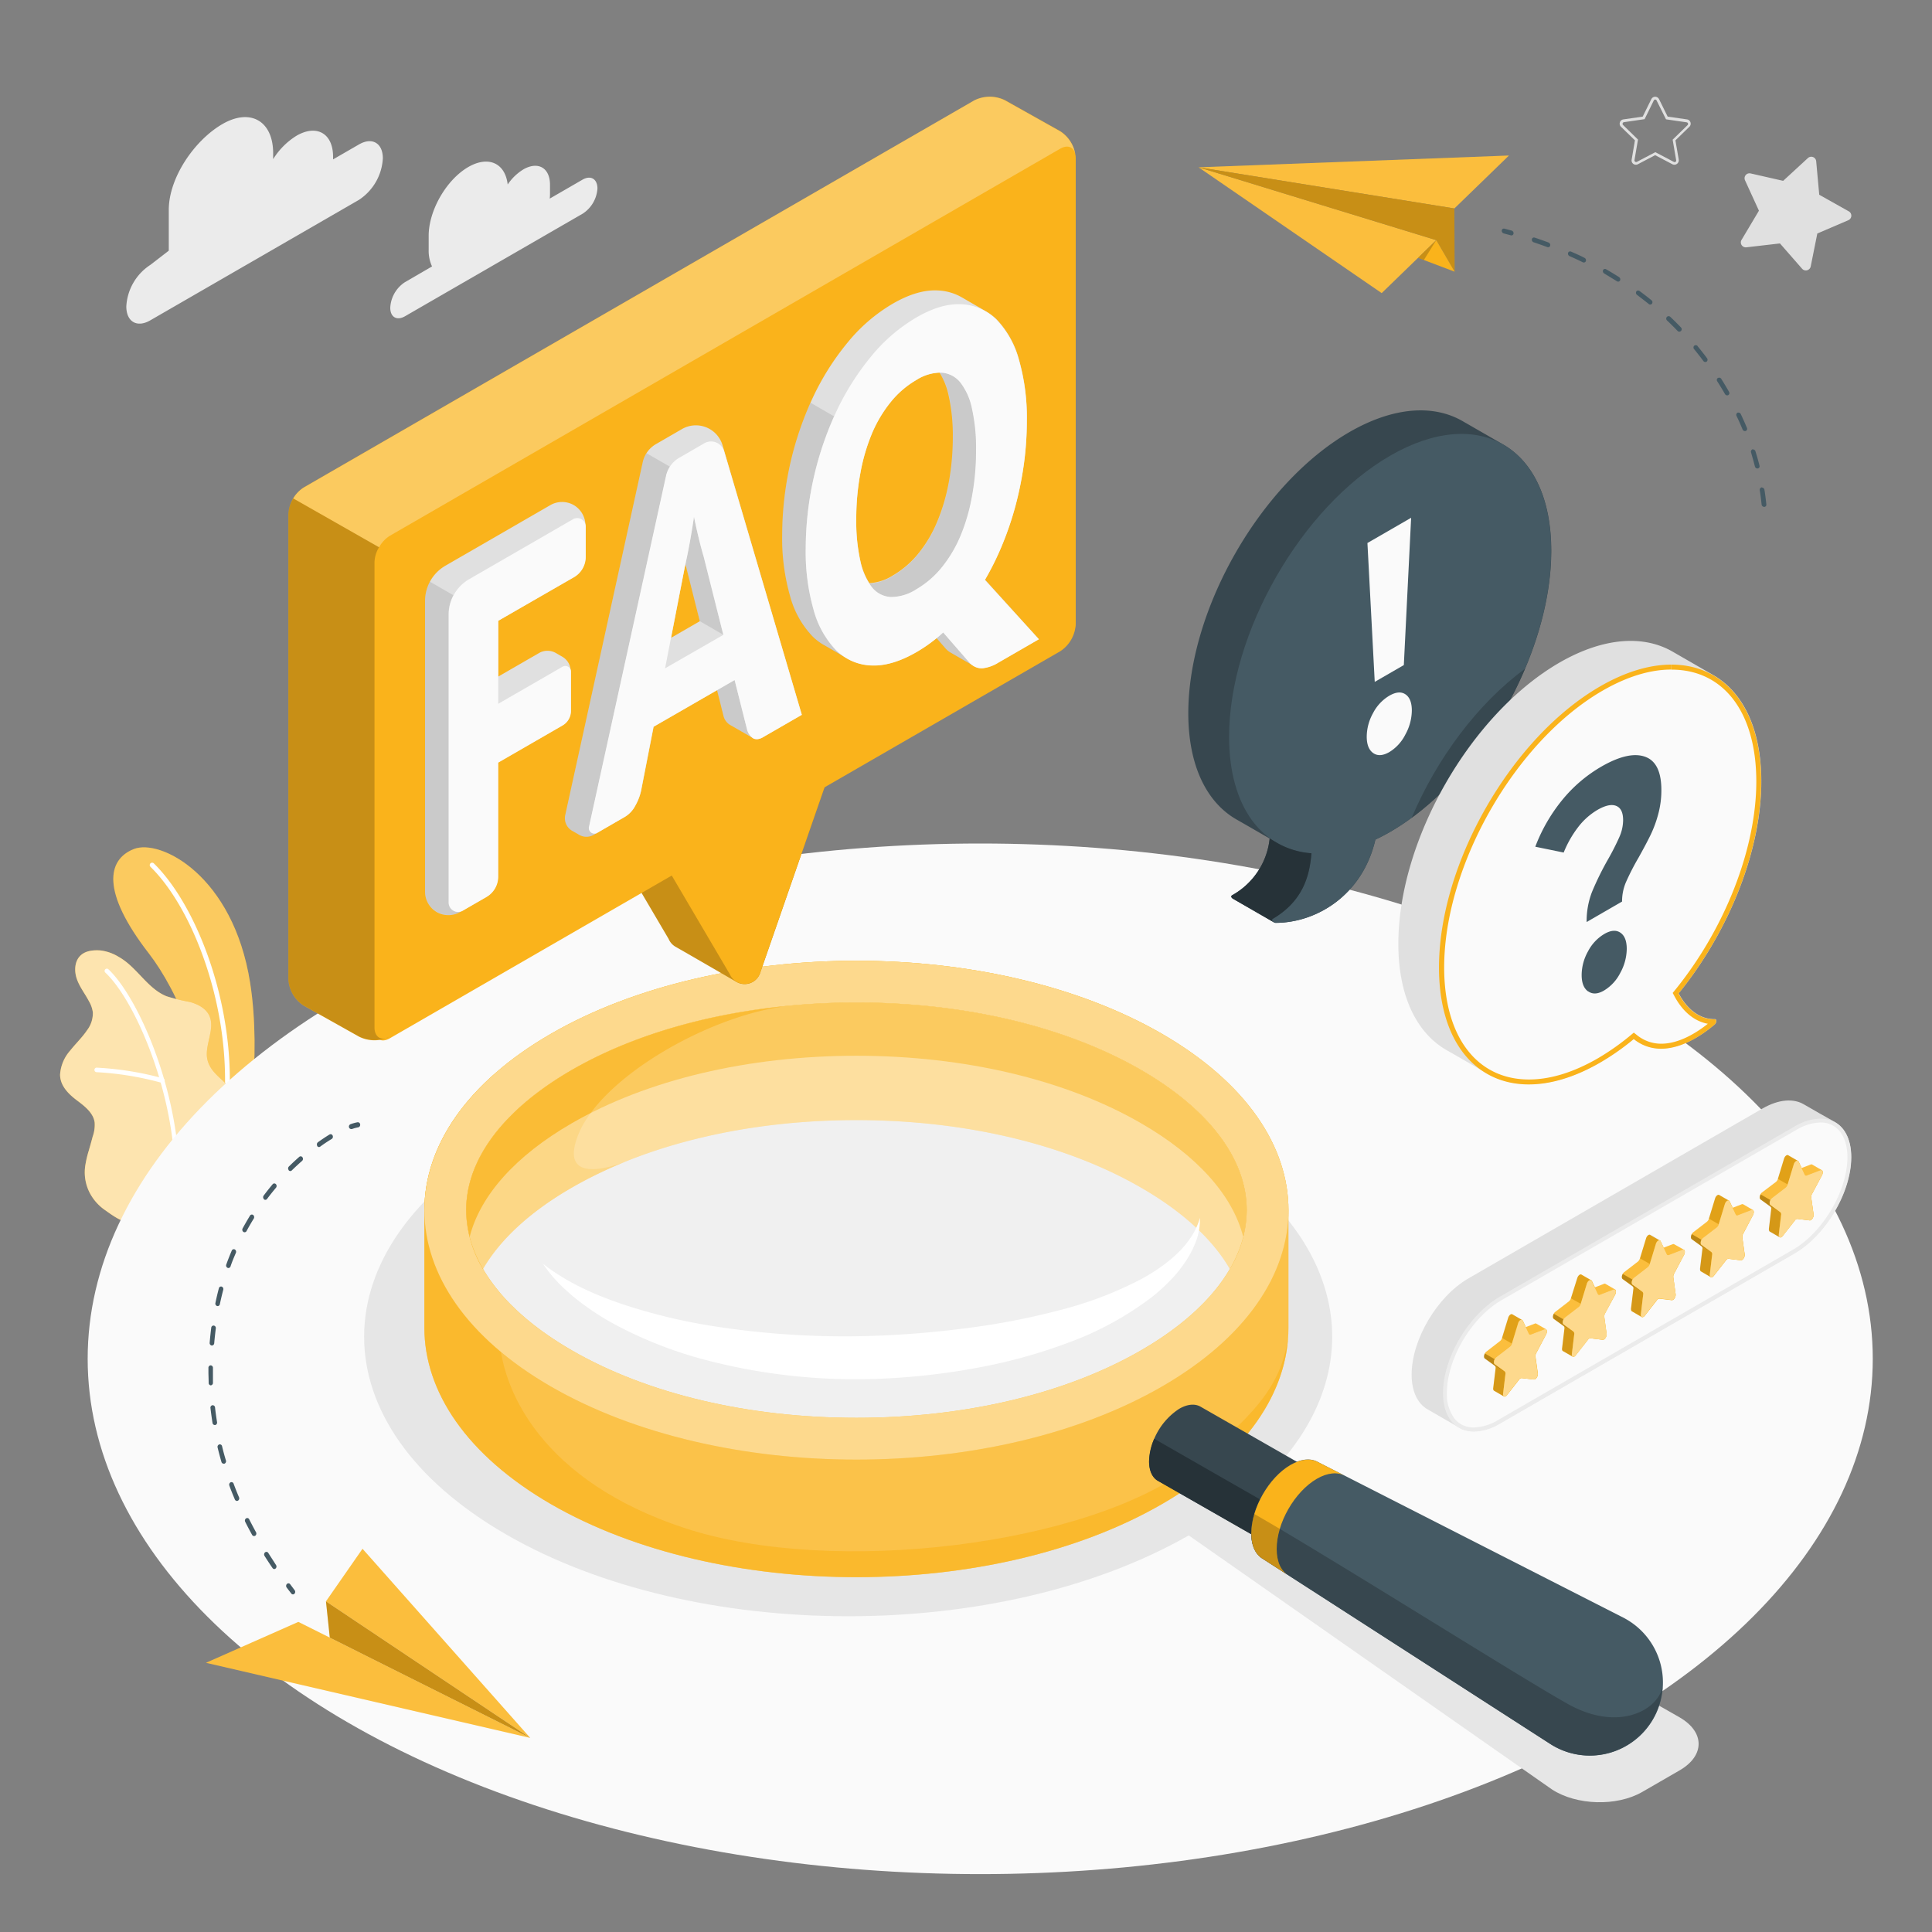
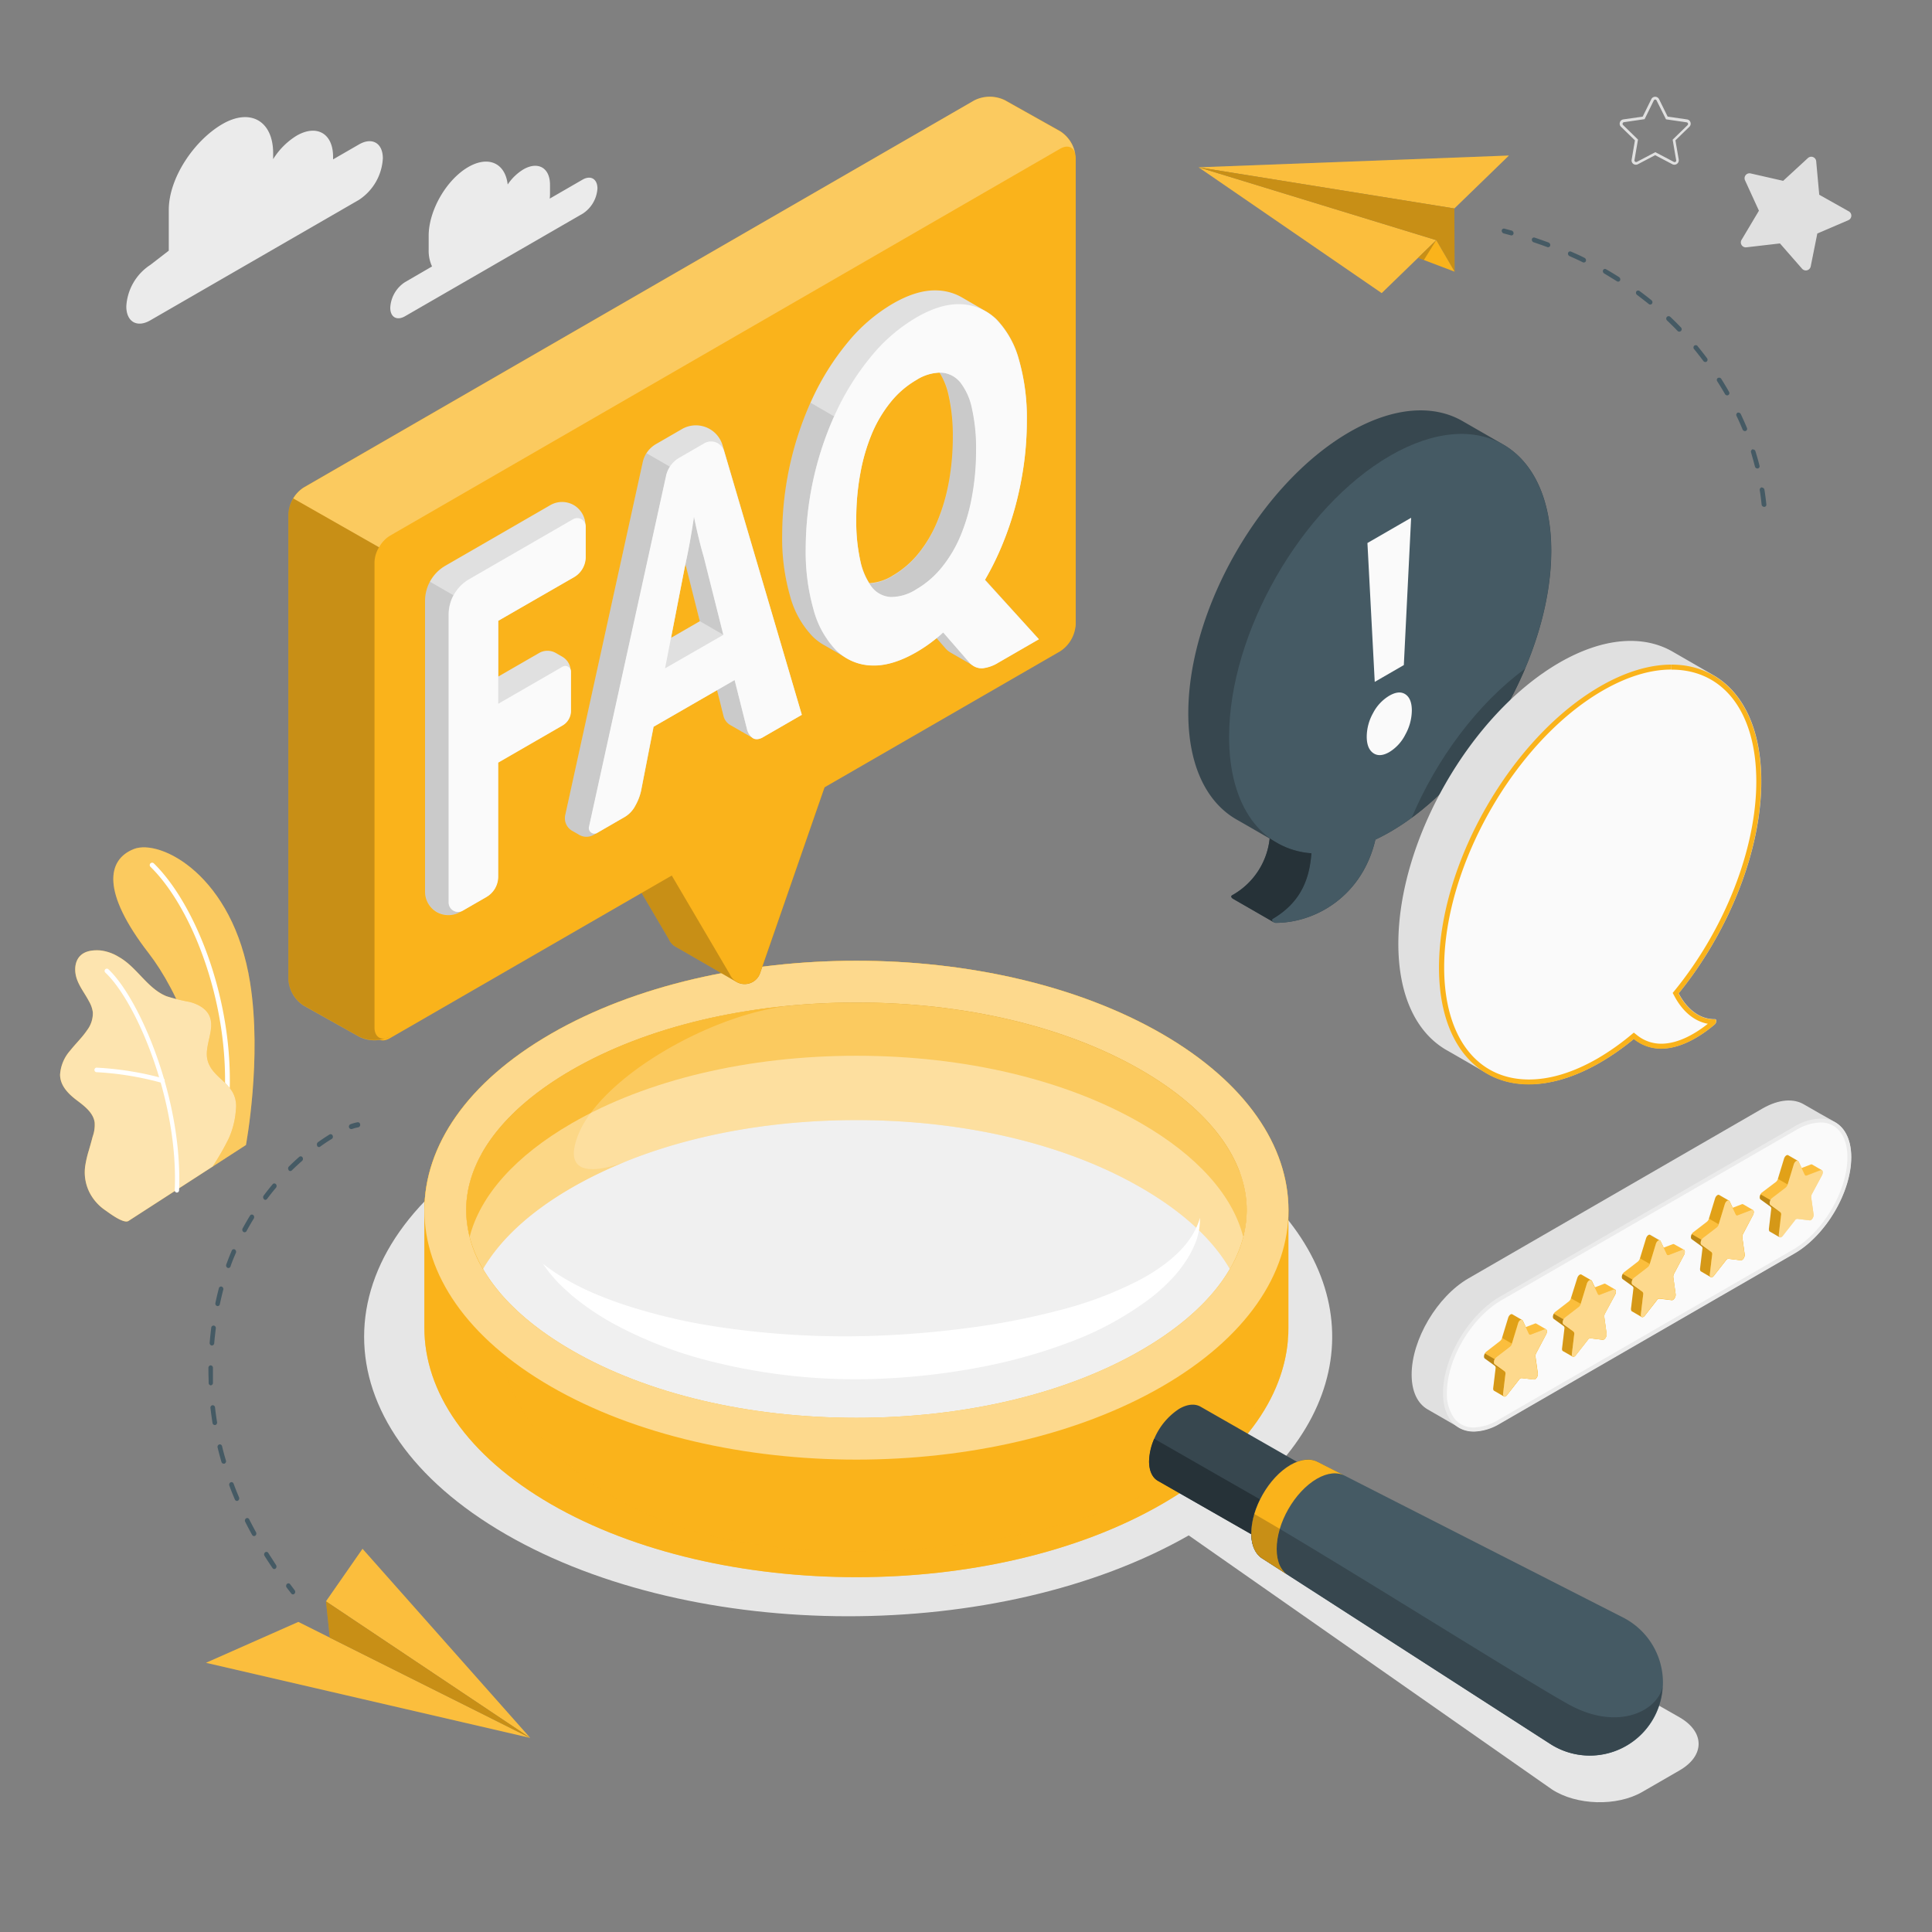
<svg xmlns="http://www.w3.org/2000/svg" viewBox="0 0 500 500">
  <rect x="0" y="0" width="500" height="500" fill="#808080" stroke="none" />
  <g id="freepik--Plants--inject-34">
    <g id="freepik--plants--inject-34">
      <path d="M55,301.93l8.65-5.6s4.2-22.31,1.08-42C60.35,226.55,41.47,217,34.61,219.74s-8.48,11,3.91,27C45.83,256.2,55.23,276.19,55,301.93Z" style="fill:#FAB31B" />
      <g style="opacity:0.3">
        <path d="M55,301.93l8.65-5.6s4.2-22.31,1.08-42C60.35,226.55,41.47,217,34.61,219.74s-8.48,11,3.91,27C45.83,256.2,55.23,276.19,55,301.93Z" style="fill:#fff" />
      </g>
      <path d="M58.15,290.92h-.09a.63.63,0,0,1-.53-.7c3.59-26-6.85-54.42-18.59-65.89a.62.62,0,0,1,.87-.89C51.76,235.11,62.4,264,58.76,290.38A.62.62,0,0,1,58.15,290.92Z" style="fill:#fff" />
      <path d="M33.22,316c-1.3.74-5-2.11-6-2.8a12.39,12.39,0,0,1-4.12-4.73,11.59,11.59,0,0,1-1-7,27.78,27.78,0,0,1,.88-3.71c.35-1.2.69-2.4,1-3.6a9,9,0,0,0,.52-3.63c-.31-2.46-2.5-4.18-4.48-5.67-2.2-1.64-4.48-3.81-4.47-6.77a10.38,10.38,0,0,1,2.61-6.2c1.42-1.8,3.1-3.38,4.38-5.28a7.26,7.26,0,0,0,1.49-4.6,7.64,7.64,0,0,0-1-2.87c-1-1.93-2.42-3.7-3.14-5.77s-.62-4.65,1-6.13c1.32-1.22,3.3-1.39,5.09-1.27a11.67,11.67,0,0,1,4.74,1.67c4.7,2.61,7.39,8.18,12.38,10.19a48.83,48.83,0,0,0,6,1.48c2,.53,4.05,1.56,5,3.41,1.83,3.66-1.57,8.17-.28,12.05,1.14,3.44,4.48,4.75,6.35,7.85a7.37,7.37,0,0,1,.88,4.5,21.53,21.53,0,0,1-1.9,7.6A67.51,67.51,0,0,1,55,301.93Z" style="fill:#FAB31B" />
      <g style="opacity:0.65">
        <path d="M33.22,316c-1.3.74-5-2.11-6-2.8a12.39,12.39,0,0,1-4.12-4.73,11.59,11.59,0,0,1-1-7,27.78,27.78,0,0,1,.88-3.71c.35-1.2.69-2.4,1-3.6a9,9,0,0,0,.52-3.63c-.31-2.46-2.5-4.18-4.48-5.67-2.2-1.64-4.48-3.81-4.47-6.77a10.38,10.38,0,0,1,2.61-6.2c1.42-1.8,3.1-3.38,4.38-5.28a7.26,7.26,0,0,0,1.49-4.6,7.64,7.64,0,0,0-1-2.87c-1-1.93-2.42-3.7-3.14-5.77s-.62-4.65,1-6.13c1.32-1.22,3.3-1.39,5.09-1.27a11.67,11.67,0,0,1,4.74,1.67c4.7,2.61,7.39,8.18,12.38,10.19a48.83,48.83,0,0,0,6,1.48c2,.53,4.05,1.56,5,3.41,1.83,3.66-1.57,8.17-.28,12.05,1.14,3.44,4.48,4.75,6.35,7.85a7.37,7.37,0,0,1,.88,4.5,21.53,21.53,0,0,1-1.9,7.6A67.51,67.51,0,0,1,55,301.93Z" style="fill:#fff" />
      </g>
      <path d="M45.78,308.64h0a.58.58,0,0,1-.56-.61c1-23.24-10-48.91-18-56.36a.59.59,0,0,1,.8-.86c8.12,7.61,19.3,33.7,18.32,57.27A.59.59,0,0,1,45.78,308.64Z" style="fill:#fff" />
      <path d="M42,280.23l-.17,0A79.05,79.05,0,0,0,25,277.48a.58.58,0,0,1-.56-.61.57.57,0,0,1,.61-.56,80.74,80.74,0,0,1,17.17,2.77.6.6,0,0,1,.38.74A.59.59,0,0,1,42,280.23Z" style="fill:#fff" />
    </g>
  </g>
  <g id="freepik--Floor--inject-34">
-     <ellipse id="freepik--floor--inject-34" cx="253.68" cy="351.66" rx="230.99" ry="133.36" style="fill:#fafafa" />
-   </g>
+     </g>
  <g id="freepik--Shadows--inject-34">
    <path id="freepik--Shadow--inject-34" d="M130.92,294.81c48.93-28.24,128.25-28.24,177.17,0,41.47,23.94,47.77,60.49,18.94,88.28l107.65,61.36c6.56,3.79,6.56,9.93,0,13.72L425,463.76c-6.56,3.79-17,3.49-23.36-.66l-94-65.74c-49,28-127.92,27.89-176.68-.26C82,368.85,82,323.06,130.92,294.81Z" style="fill:#e6e6e6" />
  </g>
  <g id="freepik--Clouds--inject-34">
    <path id="freepik--Cloud--inject-34" d="M150.75,46.5l-8.48,4.9a10.69,10.69,0,0,0,.07-1.12V47.82c0-4.38-3.07-6.15-6.86-4a13.14,13.14,0,0,0-4.09,3.93c-.63-5.5-4.94-7.55-10.19-4.53-5.67,3.28-10.26,11.24-10.26,17.79v3.67a9.65,9.65,0,0,0,.87,4.27l-7,4.07A8.38,8.38,0,0,0,101,79.65c0,2.43,1.7,3.41,3.81,2.2l46-26.56a8.38,8.38,0,0,0,3.81-6.59C154.56,46.27,152.86,45.29,150.75,46.5Z" style="fill:#ebebeb" />
    <path id="freepik--cloud--inject-34" d="M38.9,68.56l4.78-3.69V54.33c0-8.36,6.67-18.06,13.9-22.23h0c7.24-4.18,13.11-.79,13.11,7.56v1.53a18.67,18.67,0,0,1,6.08-6.08h0c5.21-3,9.43-.57,9.43,5.44v.7l6.67-3.85c3.43-2,6.21-.38,6.21,3.58a13.73,13.73,0,0,1-6.21,10.76L38.9,82.9c-3.43,2-6.21.37-6.21-3.59A13.71,13.71,0,0,1,38.9,68.56Z" style="fill:#ebebeb" />
  </g>
  <g id="freepik--Glass--inject-34">
    <g id="freepik--glass--inject-34">
      <path d="M109.83,313.19v30.43c0,16.52,10.92,33,32.75,45.65,43.66,25.21,114.46,25.21,158.12,0,21.83-12.61,32.75-29.13,32.75-45.65V313.19h0c0-16.52-10.92-33-32.75-45.64-43.66-25.21-114.46-25.21-158.12,0-21.83,12.6-32.75,29.12-32.75,45.64Zm212.8,0c0,13.22-9.71,26.1-27.34,36.28-19.5,11.26-45.65,17.46-73.65,17.46s-54.15-6.2-73.65-17.46c-17.63-10.18-27.34-23.06-27.34-36.28s9.71-26.1,27.34-36.28c19.5-11.26,45.65-17.46,73.65-17.46s54.16,6.2,73.65,17.46C312.93,287.09,322.63,300,322.63,313.19Z" style="fill:#FAB31B" />
-       <path d="M109.83,313.19v30.43c0,16.52,10.92,33,32.75,45.65,43.66,25.21,114.46,25.21,158.12,0,21.83-12.61,32.75-29.13,32.75-45.65V313.19h0c0-16.52-10.92-33-32.75-45.64-43.66-25.21-114.46-25.21-158.12,0-21.83,12.6-32.75,29.12-32.75,45.64Zm212.8,0c0,13.22-9.71,26.1-27.34,36.28-19.5,11.26-45.65,17.46-73.65,17.46s-54.15-6.2-73.65-17.46c-17.63-10.18-27.34-23.06-27.34-36.28s9.71-26.1,27.34-36.28c19.5-11.26,45.65-17.46,73.65-17.46s54.16,6.2,73.65,17.46C312.93,287.09,322.63,300,322.63,313.19Z" style="fill:#fff;opacity:0.2" />
      <path d="M333.34,346.46c-1.74,10.47-6.35,18.35-24.92,32.84-26.25,20.5-92.72,28.87-131.3,16.14-36.39-12-48-35.49-48-51.6l.1-9.47c-5.62-6.69-8.58-13.88-8.58-21.18,0-7.48,3.11-14.85,9-21.68l.13-13.34H127.7c-11.91,10.63-17.87,22.82-17.87,35v30.43c0,16.52,10.92,33,32.75,45.65,43.66,25.21,114.46,25.21,158.12,0C321.28,377.39,332.16,362,333.34,346.46Z" style="fill:#FAB31B;opacity:0.6" />
      <path d="M300.71,267.55c-43.67-25.21-114.46-25.21-158.12,0s-43.67,66.08,0,91.29,114.45,25.21,158.12,0S344.37,292.76,300.71,267.55Zm-5.41,81.92c-19.5,11.26-45.66,17.46-73.65,17.46s-54.15-6.2-73.66-17.46c-17.63-10.18-27.34-23.06-27.34-36.28s9.71-26.1,27.34-36.28c19.5-11.26,45.66-17.46,73.66-17.46s54.15,6.2,73.65,17.46c17.63,10.18,27.34,23.07,27.34,36.28S312.93,339.29,295.3,349.47Z" style="fill:#FAB31B" />
      <path d="M300.71,267.55c-43.67-25.21-114.46-25.21-158.12,0s-43.67,66.08,0,91.29,114.45,25.21,158.12,0S344.37,292.76,300.71,267.55Zm-5.41,81.92c-19.5,11.26-45.66,17.46-73.65,17.46s-54.15-6.2-73.66-17.46c-17.63-10.18-27.34-23.06-27.34-36.28s9.71-26.1,27.34-36.28c19.5-11.26,45.66-17.46,73.66-17.46s54.15,6.2,73.65,17.46c17.63,10.18,27.34,23.07,27.34,36.28S312.93,339.29,295.3,349.47Z" style="fill:#fff;opacity:0.5" />
      <path d="M322.65,313.19a29.94,29.94,0,0,1-4.37,15.22c-4.43-7.67-12.24-14.87-23-21.06-19.48-11.27-45.65-17.47-73.65-17.47s-54.15,6.2-73.64,17.47c-10.75,6.19-18.55,13.39-23,21.06a30.2,30.2,0,0,1-4.34-15.22c0-13.21,9.71-26.1,27.35-36.29,19.49-11.24,45.65-17.45,73.64-17.45s54.17,6.21,73.65,17.45C312.94,287.09,322.65,300,322.65,313.19Z" style="fill:#FAB31B" />
      <path d="M322.65,313.19a29.94,29.94,0,0,1-4.37,15.22c-4.43-7.67-12.24-14.87-23-21.06-19.48-11.27-45.65-17.47-73.65-17.47s-54.15,6.2-73.64,17.47c-10.75,6.19-18.55,13.39-23,21.06a30.2,30.2,0,0,1-4.34-15.22c0-13.21,9.71-26.1,27.35-36.29,19.49-11.24,45.65-17.45,73.64-17.45s54.17,6.21,73.65,17.45C312.94,287.09,322.65,300,322.65,313.19Z" style="fill:#fff;opacity:0.3" />
      <path d="M148,276.9c-17.64,10.19-27.35,23.08-27.35,36.29A30.2,30.2,0,0,0,125,328.41c4.46-7.67,12.26-14.87,23-21.06a111.81,111.81,0,0,1,14.12-6.81c-4.26,1.65-17.34,5.86-12.57-6.61,5.67-14.81,33.34-30.85,53.67-33.51v0C182.31,262.49,163.14,268.17,148,276.9Z" style="fill:#FAB31B;opacity:0.6" />
      <path d="M295.3,290.69c-19.5-11.26-45.66-17.46-73.65-17.46s-54.16,6.2-73.66,17.46c-14.54,8.4-23.68,18.64-26.44,29.39,2.76,10.75,11.9,21,26.44,29.39,19.51,11.26,45.66,17.46,73.66,17.46s54.15-6.2,73.65-17.46c14.55-8.4,23.69-18.64,26.44-29.39C319,309.33,309.85,299.09,295.3,290.69Z" style="fill:#fff;opacity:0.4" />
      <path d="M140.52,327.06c6.25,4.9,13.34,8,20.57,10.46A147,147,0,0,0,183.3,343a219.87,219.87,0,0,0,45.56,2.6c7.61-.34,15.23-1.05,22.8-2.07a187.33,187.33,0,0,0,22.39-4.41,96.94,96.94,0,0,0,21.13-8,48.07,48.07,0,0,0,4.8-2.93,37.85,37.85,0,0,0,4.39-3.5,25.11,25.11,0,0,0,3.69-4.27,18.28,18.28,0,0,0,2.49-5.23,16.88,16.88,0,0,1-1,6,26.23,26.23,0,0,1-2.86,5.48,32.86,32.86,0,0,1-3.92,4.8,48.7,48.7,0,0,1-4.59,4.15,82.11,82.11,0,0,1-21.43,11.76,137,137,0,0,1-23.37,6.51,175.66,175.66,0,0,1-24,2.85,153.12,153.12,0,0,1-48-5.11,107.59,107.59,0,0,1-22.51-9,69.89,69.89,0,0,1-10.1-6.74c-.79-.63-1.53-1.32-2.29-2s-1.48-1.37-2.17-2.1A36.34,36.34,0,0,1,140.52,327.06Z" style="fill:#fff" />
      <path d="M297.38,378.21a17.29,17.29,0,0,1,7.78-13.6c2.14-1.25,4.09-1.38,5.51-.58h0l0,0h0l24.92,14.25h0c1.41.81,2.29,2.56,2.3,5a17.32,17.32,0,0,1-7.78,13.6c-2.16,1.26-4.12,1.39-5.54.57h0l-24.91-14.24h0C298.28,382.47,297.39,380.72,297.38,378.21Z" style="fill:#37474f" />
      <path d="M299.71,383.28c-1.43-.81-2.32-2.56-2.33-5.07a14.72,14.72,0,0,1,1.33-5.86l35.81,20.52a15,15,0,0,1-4.36,4.08c-2.16,1.26-4.12,1.39-5.54.57l-24.91-14.24Z" style="fill:#263238" />
      <path d="M420.44,418.81h0l0,0L341.14,378.4h0l-.1-.06v0c-1.84-1-4.34-.82-7.09.78-5.62,3.28-10.15,11.2-10.12,17.7,0,3.26,1.17,5.54,3,6.6l74.53,48h0a18.9,18.9,0,1,0,19.07-32.61Z" style="fill:#455a64" />
      <path d="M326.84,403.44l74.53,48a18.88,18.88,0,0,0,28.88-14.79c-1.43,6.21-11.69,11.49-24.41,4.38S346,404.13,324.59,391.8a17.37,17.37,0,0,0-.78,5C323.82,400.1,325,402.38,326.84,403.44Z" style="fill:#37474f" />
      <path d="M326.84,403.44c-1.86-1.06-3-3.34-3-6.6,0-6.5,4.5-14.42,10.12-17.7,2.75-1.6,5.25-1.77,7.09-.78l7,3.56c-1.89-1-4.44-.84-7.27.8-5.76,3.36-10.41,11.49-10.38,18.16,0,3.34,1.15,5.73,3.05,6.81" style="fill:#FAB31B" />
      <path d="M333.44,407.69c-1.9-1.08-3-3.47-3.05-6.81a17.86,17.86,0,0,1,.81-5.21c-2.39-1.42-4.62-2.72-6.61-3.87a19.94,19.94,0,0,0-.59,2.55q-.09.63-.15,1.26c0,.42-.05.83,0,1.23,0,3.26,1.17,5.54,3,6.6Z" style="opacity:0.2" />
    </g>
  </g>
  <g id="freepik--paper-planes--inject-34">
    <g id="freepik--paper-plane--inject-34">
      <polygon points="137.21 449.76 77.21 419.75 53.31 430.33 137.21 449.76" style="fill:#FAB31B" />
      <g style="opacity:0.15">
        <polygon points="137.21 449.76 77.21 419.75 53.31 430.33 137.21 449.76" style="fill:#fff" />
      </g>
      <polygon points="137.21 449.76 84.36 414.43 93.82 400.83 137.21 449.76" style="fill:#FAB31B" />
      <g style="opacity:0.15">
        <polygon points="137.21 449.76 84.36 414.43 93.82 400.83 137.21 449.76" style="fill:#fff" />
      </g>
      <polygon points="84.36 414.43 85.35 423.82 137.21 449.76 84.36 414.43" style="fill:#FAB31B" />
      <g style="opacity:0.2">
        <polygon points="84.36 414.43 85.35 423.82 137.21 449.76 84.36 414.43" />
      </g>
      <path d="M75.8,412.63a.59.59,0,0,0,.39-.16.7.7,0,0,0,.06-.93L75.1,410a.56.56,0,0,0-.84-.08.71.71,0,0,0-.07.93c.38.51.77,1,1.16,1.51A.59.59,0,0,0,75.8,412.63Z" style="fill:#455a64" />
      <path d="M70.53,405.81q-1.07-1.56-2.07-3.15a.71.71,0,0,1,.15-.92.55.55,0,0,1,.82.16c.67,1.05,1.35,2.09,2,3.12a.69.69,0,0,1-.12.92.53.53,0,0,1-.35.13A.59.59,0,0,1,70.53,405.81Zm-5.29-8.59c-.61-1.11-1.21-2.24-1.78-3.37a.7.7,0,0,1,.23-.9.56.56,0,0,1,.81.26c.56,1.11,1.15,2.22,1.75,3.32a.7.7,0,0,1-.19.91.61.61,0,0,1-.31.09A.59.59,0,0,1,65.24,397.22Zm-4.46-9.16c-.5-1.19-1-2.39-1.42-3.58a.69.69,0,0,1,.32-.86.58.58,0,0,1,.78.36c.43,1.17.9,2.35,1.4,3.52a.7.7,0,0,1-.29.88.57.57,0,0,1-.25.06A.6.6,0,0,1,60.78,388.06Zm-3.46-9.68c-.36-1.25-.7-2.52-1-3.75a.66.66,0,0,1,.42-.81.59.59,0,0,1,.73.46c.29,1.22.62,2.46,1,3.69a.68.68,0,0,1-.38.83l-.18,0A.61.61,0,0,1,57.32,378.38ZM55,368.27c-.2-1.27-.38-2.57-.53-3.86a.64.64,0,0,1,.51-.74.63.63,0,0,1,.67.57c.14,1.27.32,2.55.52,3.8a.65.65,0,0,1-.47.76h-.11A.63.63,0,0,1,55,368.27Zm-1-10.36c0-1-.06-2-.06-3.07V354a.62.62,0,0,1,.59-.65h0a.63.63,0,0,1,.58.67v.82c0,1,0,2,0,3a.64.64,0,0,1-.57.69h0A.62.62,0,0,1,54,357.91Zm.79-9.69a.65.65,0,0,1-.53-.72c.11-1.29.25-2.6.41-3.89a.6.6,0,0,1,.68-.55.64.64,0,0,1,.5.74c-.16,1.27-.3,2.56-.41,3.82a.63.63,0,0,1-.59.6ZM56.19,338a.66.66,0,0,1-.44-.79c.26-1.27.56-2.54.89-3.79a.58.58,0,0,1,.73-.45.68.68,0,0,1,.41.82c-.32,1.22-.62,2.48-.88,3.72a.6.6,0,0,1-.57.51Zm2.7-9.89a.67.67,0,0,1-.33-.85c.43-1.2.91-2.41,1.41-3.59a.58.58,0,0,1,.79-.32.71.71,0,0,1,.29.88c-.5,1.16-1,2.34-1.39,3.52a.59.59,0,0,1-.55.41A.44.44,0,0,1,58.89,328.11ZM63,318.82a.7.7,0,0,1-.21-.91c.61-1.11,1.25-2.22,1.9-3.29a.56.56,0,0,1,.83-.18.72.72,0,0,1,.16.92c-.65,1.05-1.28,2.14-1.87,3.23a.58.58,0,0,1-.51.32A.55.55,0,0,1,63,318.82Zm5.31-8.49a.7.7,0,0,1-.07-.92c.75-1,1.54-2,2.33-2.94a.55.55,0,0,1,.84,0,.7.7,0,0,1,0,.93c-.78.93-1.55,1.89-2.29,2.88a.57.57,0,0,1-.46.24A.54.54,0,0,1,68.26,310.33Zm6.43-7.48a.7.7,0,0,1,0-.93c.88-.87,1.79-1.72,2.7-2.52a.56.56,0,0,1,.84.11.72.72,0,0,1-.1.93c-.9.78-1.79,1.61-2.66,2.46a.56.56,0,0,1-.39.17A.57.57,0,0,1,74.69,302.85Zm7.36-6.33a.72.72,0,0,1,.18-.91c1-.72,2-1.39,3-2a.56.56,0,0,1,.8.26.69.69,0,0,1-.23.89c-1,.6-2,1.26-3,2a.55.55,0,0,1-.32.1A.61.61,0,0,1,82.05,296.52Z" style="fill:#455a64" />
      <path d="M90.9,292.2l.18,0a9.12,9.12,0,0,1,1.63-.45.65.65,0,0,0,.5-.75.61.61,0,0,0-.67-.56,11.35,11.35,0,0,0-1.82.5.67.67,0,0,0-.39.83A.61.61,0,0,0,90.9,292.2Z" style="fill:#455a64" />
    </g>
    <g id="freepik--paper-plane--inject-34">
      <polygon points="371.7 62.15 310.2 43.3 357.58 75.85 371.7 62.15" style="fill:#FAB31B" />
      <polygon points="371.7 62.15 310.2 43.3 357.58 75.85 371.7 62.15" style="fill:#fff;opacity:0.15" />
      <polygon points="310.2 43.3 376.39 53.95 390.51 40.25 310.2 43.3" style="fill:#FAB31B" />
      <polygon points="310.2 43.3 376.39 53.95 390.51 40.25 310.2 43.3" style="fill:#fff;opacity:0.15" />
      <polygon points="376.39 53.95 376.45 70.31 371.7 62.15 310.2 43.3 376.39 53.95" style="fill:#FAB31B" />
      <polygon points="376.39 53.95 376.45 70.31 371.7 62.15 310.2 43.3 376.39 53.95" style="opacity:0.2" />
      <polygon points="376.45 70.31 366.99 66.72 371.7 62.15 376.45 70.31" style="fill:#FAB31B" />
      <polygon points="371.7 62.15 366.99 66.72 368.5 67.29 371.7 62.15" style="opacity:0.2" />
      <path d="M388.86,59.27a.53.53,0,0,0-.21.36.72.72,0,0,0,.52.78l1.82.49a.55.55,0,0,0,.71-.45.71.71,0,0,0-.5-.78l-1.84-.49A.57.57,0,0,0,388.86,59.27Z" style="fill:#455a64" />
      <path d="M397.19,61.5c1.19.4,2.38.82,3.55,1.25a.72.72,0,0,1,.45.82.56.56,0,0,1-.76.37c-1.16-.43-2.34-.84-3.52-1.24a.7.7,0,0,1-.46-.8.51.51,0,0,1,.2-.32A.57.57,0,0,1,397.19,61.5Zm9.41,3.62c1.17.52,2.32,1,3.46,1.61a.69.69,0,0,1,.36.85.57.57,0,0,1-.8.29c-1.12-.55-2.26-1.08-3.41-1.58a.71.71,0,0,1-.39-.84.53.53,0,0,1,.19-.27A.58.58,0,0,1,406.6,65.12Zm9.1,4.59c1.12.64,2.22,1.31,3.3,2a.7.7,0,0,1,.27.88.58.58,0,0,1-.84.19c-1.06-.67-2.15-1.32-3.25-2a.69.69,0,0,1-.3-.87.49.49,0,0,1,.16-.21A.6.6,0,0,1,415.7,69.71Zm8.62,5.61c1.05.77,2.08,1.57,3.07,2.37a.67.67,0,0,1,.15.9.58.58,0,0,1-.86.07c-1-.79-2-1.57-3-2.33a.68.68,0,0,1-.2-.9.37.37,0,0,1,.12-.13A.62.62,0,0,1,424.32,75.32ZM432.27,82c.94.89,1.87,1.81,2.77,2.75a.65.65,0,0,1,0,.9.62.62,0,0,1-.88,0c-.88-.92-1.8-1.83-2.72-2.7a.66.66,0,0,1-.08-.9l.08-.08A.62.62,0,0,1,432.27,82Zm7.09,7.62c.65.79,1.28,1.59,1.91,2.41l.5.67a.63.63,0,0,1-.08.88h0a.62.62,0,0,1-.87-.17l-.5-.66c-.61-.8-1.23-1.59-1.87-2.37a.64.64,0,0,1,0-.89h0A.62.62,0,0,1,439.36,89.58Zm5.25,8.2a.65.65,0,0,1,.86.24c.69,1.1,1.37,2.22,2,3.35a.61.61,0,0,1-.2.85.66.66,0,0,1-.85-.29c-.64-1.11-1.31-2.22-2-3.29a.62.62,0,0,1,.11-.83Zm5.07,9a.67.67,0,0,1,.84.36c.55,1.17,1.09,2.36,1.58,3.55a.6.6,0,0,1-.31.81.68.68,0,0,1-.82-.41c-.48-1.17-1-2.34-1.55-3.48a.6.6,0,0,1,.15-.76A.41.41,0,0,1,449.68,106.75Zm3.85,9.5a.68.68,0,0,1,.78.48c.38,1.22.74,2.47,1.05,3.71a.57.57,0,0,1-.44.73.68.68,0,0,1-.75-.52c-.31-1.22-.66-2.45-1-3.64a.59.59,0,0,1,.18-.66A.51.51,0,0,1,453.53,116.25Zm2.4,9.85a.7.7,0,0,1,.71.6c.2,1.25.36,2.52.49,3.78a.56.56,0,0,1-.55.63.69.69,0,0,1-.68-.63c-.13-1.23-.28-2.47-.48-3.7a.59.59,0,0,1,.21-.56A.56.56,0,0,1,455.93,126.1Z" style="fill:#455a64" />
    </g>
  </g>
  <g id="freepik--Stars--inject-34">
    <g id="freepik--stars--inject-34">
      <path d="M466.88,285.83c-2.68-1.6-6.46-1.38-10.66,1l-76.16,44c-8.13,4.69-14.73,15.85-14.73,24.92,0,4.43,1.58,7.53,4.14,9l8.17,4.71c2.67,1.52,6.4,1.28,10.54-1.11l76.17-44c8.13-4.69,14.72-15.85,14.72-24.92,0-4.4-1.56-7.51-4.1-9C473.58,289.67,468.22,286.63,466.88,285.83Z" style="fill:#e0e0e0" />
      <path d="M381.42,370c-4.6,0-7.46-3.64-7.46-9.49,0-8.89,6.49-19.88,14.47-24.48l76.17-44a13.39,13.39,0,0,1,6.51-2c4.6,0,7.46,3.64,7.46,9.49,0,8.9-6.49,19.88-14.47,24.49l-76.17,44A13.28,13.28,0,0,1,381.42,370Z" style="fill:#fafafa" />
      <path d="M471.11,290.49h0c4.29,0,7,3.45,7,9,0,8.74-6.38,19.53-14.22,24l-76.17,44a12.87,12.87,0,0,1-6.26,1.94,6.22,6.22,0,0,1-5-2.25,10.51,10.51,0,0,1-2-6.74c0-8.73,6.38-19.52,14.22-24l76.17-44a12.87,12.87,0,0,1,6.26-1.94m0-1a13.72,13.72,0,0,0-6.76,2.08l-76.17,44c-8.13,4.7-14.72,15.85-14.72,24.92,0,6.35,3.23,10,8,10a13.83,13.83,0,0,0,6.76-2.07l76.17-44c8.13-4.69,14.72-15.85,14.72-24.92,0-6.35-3.23-10-8-10Z" style="fill:#ebebeb" />
      <g id="freepik--stars--inject-34">
        <path d="M400.12,345.36c.31-.58.26-1.18,0-1.34l-2.55-1.47a.38.38,0,0,0-.35,0l-2.34.9-.77-1.64a.42.42,0,0,0-.18-.19l-2.55-1.48c-.32-.18-.85.23-1.06.91l-1.59,5.21a1.58,1.58,0,0,1-.52.8l-3.55,2.75c-.57.43-.79,1.49-.38,1.78l2.57,1.86a.77.77,0,0,1,.2.7l-.61,5.07c-.05.37.06.62.23.71l2.55,1.48c.2.11.5,0,.77-.33l3.18-4.06a.76.76,0,0,1,.64-.37L397,357c.5.07,1.09-.85,1-1.54l-.61-4.37a1.62,1.62,0,0,1,.2-.93Z" style="fill:#FAB31B" />
        <path d="M400.09,344a.42.42,0,0,0-.35,0l-3.56,1.36a.37.37,0,0,1-.51-.2l-.82-1.74,2.34-.89a.39.39,0,0,1,.35,0Z" style="fill:#fff;opacity:0.15" />
        <path d="M391.25,347.72a1.62,1.62,0,0,1-.52.8l-3.55,2.74a1.29,1.29,0,0,0-.38.48l-2.55-1.48a1.47,1.47,0,0,1,.38-.48l3.55-2.74a1.59,1.59,0,0,0,.52-.79h0Z" style="fill:#fff;opacity:0.15" />
        <path d="M393.92,341.61c-.32-.21-.86.2-1.08.9l-1.59,5.21-2.55-1.48,1.59-5.21c.21-.68.74-1.09,1.06-.91.07,0,2.23,1.3,2.56,1.48Z" style="opacity:0.1" />
        <path d="M389.37,354.91l-2.53-1.46,0,0-2.57-1.86c-.3-.22-.26-.82,0-1.31l2.55,1.48c-.26.48-.3,1.09,0,1.31Z" style="opacity:0.25" />
        <path d="M389,360.68c0,.37.06.62.25.72h0l-2.56-1.48a.69.69,0,0,1-.22-.71l.61-5.07a.78.78,0,0,0-.18-.68l2.53,1.46h0a.75.75,0,0,1,.18.67Z" style="opacity:0.15" />
        <path d="M394.08,341.79l1.59,3.38a.37.37,0,0,0,.51.2l3.56-1.36c.56-.22.79.58.38,1.35l-2.57,4.82a1.62,1.62,0,0,0-.2.93l.61,4.37c.09.69-.5,1.61-1,1.54l-3.18-.39a.76.76,0,0,0-.64.37L390,361.06c-.51.65-1.1.42-1-.39l.61-5.07a.75.75,0,0,0-.2-.7l-2.57-1.85c-.41-.3-.18-1.35.38-1.79l3.55-2.74a1.58,1.58,0,0,0,.52-.8l1.59-5.21C393.09,341.68,393.82,341.26,394.08,341.79Z" style="fill:#FAB31B" />
        <path d="M394.08,341.79l1.59,3.38a.37.37,0,0,0,.51.2l3.56-1.36c.56-.22.79.58.38,1.35l-2.57,4.82a1.62,1.62,0,0,0-.2.93l.61,4.37c.09.69-.5,1.61-1,1.54l-3.18-.39a.76.76,0,0,0-.64.37L390,361.06c-.51.65-1.1.42-1-.39l.61-5.07a.75.75,0,0,0-.2-.7l-2.57-1.85c-.41-.3-.18-1.35.38-1.79l3.55-2.74a1.58,1.58,0,0,0,.52-.8l1.59-5.21C393.09,341.68,393.82,341.26,394.08,341.79Z" style="fill:#fff;opacity:0.5" />
        <path d="M418,335.06c.31-.58.25-1.17,0-1.33l-2.54-1.47a.4.4,0,0,0-.36,0l-2.33.9-.78-1.64a.36.36,0,0,0-.17-.19l-2.55-1.48c-.32-.18-.85.23-1.06.91L406.55,336a1.65,1.65,0,0,1-.52.8l-3.55,2.74c-.57.44-.79,1.5-.39,1.79l2.58,1.86a.75.75,0,0,1,.19.7l-.6,5.07c-.05.37.05.62.22.71L407,351.1c.2.11.49,0,.77-.33l3.18-4.06a.76.76,0,0,1,.64-.37l3.18.39c.5.06,1.09-.85,1-1.54l-.6-4.37a1.55,1.55,0,0,1,.2-.93Z" style="fill:#FAB31B" />
        <path d="M417.94,333.72a.43.43,0,0,0-.35,0L414,335.08a.38.38,0,0,1-.52-.2l-.81-1.74,2.33-.89a.41.41,0,0,1,.36,0Z" style="fill:#fff;opacity:0.15" />
        <path d="M409.1,337.43a1.62,1.62,0,0,1-.52.8L405,341a1.29,1.29,0,0,0-.38.48L402.09,340a1.65,1.65,0,0,1,.39-.48l3.55-2.74a1.65,1.65,0,0,0,.52-.8h0Z" style="fill:#fff;opacity:0.15" />
        <path d="M411.77,331.32c-.32-.21-.86.2-1.08.9l-1.59,5.21L406.55,336l1.59-5.21c.21-.68.74-1.09,1.06-.91.07,0,2.23,1.3,2.55,1.47Z" style="opacity:0.1" />
        <path d="M407.22,344.61l-2.53-1.45s0,0,0,0l-2.57-1.86c-.29-.22-.25-.82,0-1.31l2.56,1.48c-.26.48-.3,1.09,0,1.3Z" style="opacity:0.25" />
        <path d="M406.81,350.38c-.05.38.06.63.24.73h0l-2.55-1.48c-.17-.1-.27-.34-.22-.71l.61-5.07a.81.81,0,0,0-.18-.68l2.53,1.45,0,0h0a.75.75,0,0,1,.18.67Z" style="opacity:0.15" />
        <path d="M411.92,331.5l1.59,3.38a.38.38,0,0,0,.52.2l3.56-1.36c.56-.22.79.58.38,1.34l-2.57,4.83a1.55,1.55,0,0,0-.2.93l.6,4.37c.1.69-.49,1.6-1,1.54l-3.18-.39a.76.76,0,0,0-.64.37l-3.18,4.06c-.51.65-1.1.42-1-.39l.61-5.07a.77.77,0,0,0-.2-.7l-2.57-1.85c-.41-.3-.19-1.35.38-1.79l3.55-2.74a1.58,1.58,0,0,0,.52-.8l1.59-5.21C410.94,331.39,411.67,331,411.92,331.5Z" style="fill:#FAB31B" />
        <path d="M411.92,331.5l1.59,3.38a.38.38,0,0,0,.52.2l3.56-1.36c.56-.22.79.58.38,1.34l-2.57,4.83a1.55,1.55,0,0,0-.2.93l.6,4.37c.1.69-.49,1.6-1,1.54l-3.18-.39a.76.76,0,0,0-.64.37l-3.18,4.06c-.51.65-1.1.42-1-.39l.61-5.07a.77.77,0,0,0-.2-.7l-2.57-1.85c-.41-.3-.19-1.35.38-1.79l3.55-2.74a1.58,1.58,0,0,0,.52-.8l1.59-5.21C410.94,331.39,411.67,331,411.92,331.5Z" style="fill:#fff;opacity:0.5" />
        <path d="M435.82,324.77c.3-.58.25-1.17,0-1.33L433.24,322a.44.44,0,0,0-.36,0l-2.34.9-.77-1.64a.36.36,0,0,0-.17-.19l-2.55-1.48c-.32-.18-.86.23-1.06.91l-1.59,5.21a1.65,1.65,0,0,1-.52.8l-3.56,2.74c-.56.44-.79,1.49-.38,1.79l2.57,1.86a.72.72,0,0,1,.2.7l-.61,5.07c0,.37.06.61.23.71l2.55,1.48c.21.11.5,0,.78-.33l3.17-4.06a.76.76,0,0,1,.65-.37l3.17.39c.51.06,1.1-.85,1-1.54l-.6-4.37a1.61,1.61,0,0,1,.19-.93Z" style="fill:#FAB31B" />
        <path d="M435.79,323.43a.45.45,0,0,0-.36,0l-3.55,1.36a.38.38,0,0,1-.52-.2l-.82-1.74,2.34-.89a.39.39,0,0,1,.35,0Z" style="fill:#fff;opacity:0.15" />
        <path d="M427,327.13a1.68,1.68,0,0,1-.52.81l-3.55,2.74a1.42,1.42,0,0,0-.39.48l-2.55-1.48a1.65,1.65,0,0,1,.39-.48l3.55-2.74a1.65,1.65,0,0,0,.52-.8h0Z" style="fill:#fff;opacity:0.15" />
        <path d="M429.62,321c-.32-.21-.87.2-1.08.89L427,327.13l-2.55-1.47,1.59-5.21c.21-.68.74-1.09,1.06-.91.07,0,2.22,1.3,2.55,1.47Z" style="opacity:0.1" />
        <path d="M425.06,334.32l-2.52-1.45s0,0,0,0L419.94,331c-.29-.22-.26-.82,0-1.31l2.55,1.48c-.25.48-.29,1.09,0,1.3Z" style="opacity:0.25" />
        <path d="M424.66,340.09c-.05.38.06.63.24.73h0l-2.55-1.48c-.17-.1-.27-.34-.23-.71l.61-5.08a.77.77,0,0,0-.17-.67l2.52,1.45,0,0h0a.8.8,0,0,1,.18.67Z" style="opacity:0.15" />
        <path d="M429.77,321.21l1.59,3.38a.38.38,0,0,0,.52.2l3.55-1.36c.57-.22.79.58.39,1.34l-2.58,4.83a1.61,1.61,0,0,0-.19.93l.6,4.37c.1.69-.49,1.6-1,1.54l-3.17-.39a.76.76,0,0,0-.65.37l-3.17,4.06c-.51.65-1.1.42-1-.39l.6-5.07a.75.75,0,0,0-.19-.7l-2.58-1.86c-.4-.29-.18-1.35.39-1.78l3.55-2.74a1.65,1.65,0,0,0,.52-.8l1.59-5.21C428.79,321.1,429.52,320.68,429.77,321.21Z" style="fill:#FAB31B" />
        <path d="M429.77,321.21l1.59,3.38a.38.38,0,0,0,.52.2l3.55-1.36c.57-.22.79.58.39,1.34l-2.58,4.83a1.61,1.61,0,0,0-.19.93l.6,4.37c.1.69-.49,1.6-1,1.54l-3.17-.39a.76.76,0,0,0-.65.37l-3.17,4.06c-.51.65-1.1.42-1-.39l.6-5.07a.75.75,0,0,0-.19-.7l-2.58-1.86c-.4-.29-.18-1.35.39-1.78l3.55-2.74a1.65,1.65,0,0,0,.52-.8l1.59-5.21C428.79,321.1,429.52,320.68,429.77,321.21Z" style="fill:#fff;opacity:0.5" />
        <path d="M453.66,314.48c.31-.58.26-1.17,0-1.33l-2.54-1.48a.44.44,0,0,0-.36,0l-2.34.9-.77-1.64a.42.42,0,0,0-.17-.2c-.32-.17-2.48-1.43-2.55-1.47-.32-.18-.86.23-1.07.91l-1.59,5.21a1.63,1.63,0,0,1-.51.8l-3.56,2.74c-.56.44-.79,1.49-.38,1.79l2.57,1.86a.72.72,0,0,1,.2.69l-.61,5.07c0,.37.06.62.23.72l2.55,1.48c.2.11.5,0,.77-.33l3.18-4.06a.76.76,0,0,1,.64-.37l3.18.39c.51.06,1.1-.85,1-1.54l-.61-4.37a1.69,1.69,0,0,1,.2-.93Z" style="fill:#FAB31B" />
        <path d="M453.63,313.14a.42.42,0,0,0-.35,0l-3.56,1.36a.37.37,0,0,1-.51-.2l-.82-1.74,2.34-.89a.36.36,0,0,1,.35,0Z" style="fill:#fff;opacity:0.15" />
        <path d="M444.8,316.84a1.68,1.68,0,0,1-.52.81l-3.55,2.74a1.42,1.42,0,0,0-.39.48l-2.55-1.48a1.61,1.61,0,0,1,.38-.48l3.55-2.74a1.59,1.59,0,0,0,.53-.8h0Z" style="fill:#fff;opacity:0.15" />
        <path d="M447.47,310.74c-.32-.21-.87.2-1.08.89l-1.59,5.21-2.55-1.47,1.59-5.21c.2-.68.74-1.09,1.06-.91.07,0,2.22,1.3,2.55,1.47Z" style="opacity:0.1" />
        <path d="M442.91,324l-2.52-1.45,0,0-2.57-1.86c-.3-.22-.26-.82,0-1.31l2.55,1.48c-.26.48-.29,1.09,0,1.3Z" style="opacity:0.25" />
        <path d="M442.5,329.8c0,.38.07.63.25.73h0L440.18,329c-.17-.1-.27-.34-.23-.71l.61-5.08a.8.8,0,0,0-.17-.67l2.52,1.45s0,0,0,0h0a.77.77,0,0,1,.17.67Z" style="opacity:0.15" />
        <path d="M447.62,310.92l1.59,3.38a.38.38,0,0,0,.52.2l3.55-1.36c.57-.22.79.58.38,1.34l-2.57,4.83a1.69,1.69,0,0,0-.2.93l.61,4.37c.1.69-.49,1.6-1,1.54l-3.18-.39a.76.76,0,0,0-.64.37l-3.18,4.06c-.5.65-1.09.42-1-.39l.61-5.07a.72.72,0,0,0-.2-.7l-2.57-1.86c-.41-.29-.18-1.35.38-1.78l3.56-2.74a1.69,1.69,0,0,0,.52-.8l1.59-5.22C446.64,310.81,447.37,310.39,447.62,310.92Z" style="fill:#FAB31B" />
        <path d="M447.62,310.92l1.59,3.38a.38.38,0,0,0,.52.2l3.55-1.36c.57-.22.79.58.38,1.34l-2.57,4.83a1.69,1.69,0,0,0-.2.93l.61,4.37c.1.69-.49,1.6-1,1.54l-3.18-.39a.76.76,0,0,0-.64.37l-3.18,4.06c-.5.65-1.09.42-1-.39l.61-5.07a.72.72,0,0,0-.2-.7l-2.57-1.86c-.41-.29-.18-1.35.38-1.78l3.56-2.74a1.69,1.69,0,0,0,.52-.8l1.59-5.22C446.64,310.81,447.37,310.39,447.62,310.92Z" style="fill:#fff;opacity:0.5" />
        <path d="M471.51,304.19c.31-.58.26-1.17,0-1.34l-2.55-1.47a.42.42,0,0,0-.35,0l-2.34.9-.77-1.64a.58.58,0,0,0-.17-.2c-.33-.17-2.49-1.43-2.55-1.47-.33-.18-.86.22-1.07.91l-1.59,5.21a1.58,1.58,0,0,1-.52.8L456,308.62c-.57.44-.79,1.49-.38,1.79l2.57,1.86a.72.72,0,0,1,.2.69L457.8,318c0,.37.06.62.23.72l2.55,1.48c.2.11.5,0,.77-.33l3.18-4.06a.76.76,0,0,1,.64-.37l3.18.39c.5.06,1.09-.85,1-1.54l-.61-4.37a1.61,1.61,0,0,1,.2-.93Z" style="fill:#FAB31B" />
        <path d="M471.48,302.85a.39.39,0,0,0-.35,0l-3.56,1.36a.37.37,0,0,1-.51-.2l-.82-1.74,2.34-.9a.38.38,0,0,1,.35,0Z" style="fill:#fff;opacity:0.15" />
        <path d="M462.65,306.55a1.69,1.69,0,0,1-.53.81l-3.55,2.74a1.4,1.4,0,0,0-.38.48l-2.55-1.48a1.47,1.47,0,0,1,.38-.48l3.55-2.74a1.58,1.58,0,0,0,.52-.8h0Z" style="fill:#fff;opacity:0.15" />
        <path d="M465.32,300.44c-.32-.2-.87.21-1.08.9l-1.59,5.21-2.56-1.47,1.59-5.21c.21-.68.75-1.09,1.07-.91.07,0,2.22,1.3,2.55,1.47Z" style="opacity:0.1" />
        <path d="M460.76,313.74l-2.53-1.45a0,0,0,0,0,0,0l-2.57-1.86c-.3-.22-.26-.82,0-1.31l2.55,1.48c-.26.48-.3,1.09,0,1.3Z" style="opacity:0.25" />
        <path d="M460.35,319.51c0,.38.06.63.25.72h0L458,318.75c-.17-.1-.27-.34-.23-.72l.61-5.07a.77.77,0,0,0-.18-.67l2.53,1.45,0,0h0a.76.76,0,0,1,.17.67Z" style="opacity:0.15" />
-         <path d="M465.47,300.63l1.59,3.38a.38.38,0,0,0,.52.2l3.55-1.36c.56-.22.79.58.38,1.34L468.94,309a1.61,1.61,0,0,0-.2.93l.61,4.37c.09.69-.5,1.6-1,1.54l-3.18-.39a.76.76,0,0,0-.64.37l-3.18,4.06c-.5.65-1.09.41-1-.39l.61-5.07a.75.75,0,0,0-.2-.7l-2.57-1.86c-.41-.29-.18-1.35.38-1.78l3.56-2.74a1.73,1.73,0,0,0,.51-.8l1.59-5.22C464.49,300.52,465.22,300.09,465.47,300.63Z" style="fill:#FAB31B" />
        <path d="M465.47,300.63l1.59,3.38a.38.38,0,0,0,.52.2l3.55-1.36c.56-.22.79.58.38,1.34L468.94,309a1.61,1.61,0,0,0-.2.93l.61,4.37c.09.69-.5,1.6-1,1.54l-3.18-.39a.76.76,0,0,0-.64.37l-3.18,4.06c-.5.65-1.09.41-1-.39l.61-5.07a.75.75,0,0,0-.2-.7l-2.57-1.86c-.41-.29-.18-1.35.38-1.78l3.56-2.74a1.73,1.73,0,0,0,.51-.8l1.59-5.22C464.49,300.52,465.22,300.09,465.47,300.63Z" style="fill:#fff;opacity:0.5" />
      </g>
    </g>
    <path id="freepik--Star--inject-34" d="M478.32,57l-8,3.43-1.71,8.53a1.29,1.29,0,0,1-2.23.59L460.65,63,452,64A1.28,1.28,0,0,1,450.76,62l4.45-7.47-3.62-7.91A1.28,1.28,0,0,1,453,44.87l8.48,1.93,6.4-5.89a1.28,1.28,0,0,1,2.15.83l.79,8.66,7.58,4.26A1.28,1.28,0,0,1,478.32,57Z" style="fill:#e0e0e0" />
    <path id="freepik--star--inject-34" d="M434.23,42.18a1.14,1.14,0,0,1-.25.24,1.12,1.12,0,0,1-1.18.08l-4.45-2.34-4.46,2.34a1.12,1.12,0,0,1-1.18-.08,1.09,1.09,0,0,1-.44-1.1l.85-5-3.61-3.51a1.11,1.11,0,0,1-.28-1.15,1.1,1.1,0,0,1,.9-.76l5-.72,2.23-4.52a1.11,1.11,0,0,1,1-.62,1.13,1.13,0,0,1,1,.62l2.23,4.52,5,.72a1.12,1.12,0,0,1,.62,1.91h0l-3.61,3.51.86,5A1.18,1.18,0,0,1,434.23,42.18ZM420,31.79l-.06.13a.41.41,0,0,0,.11.43l3.86,3.77L423,41.44a.43.43,0,0,0,.62.45l4.78-2.51,4.77,2.51a.45.45,0,0,0,.45,0,.41.41,0,0,0,.17-.42l-.91-5.32,3.86-3.77a.43.43,0,0,0,.11-.43.41.41,0,0,0-.34-.29l-5.35-.78L428.72,26a.41.41,0,0,0-.38-.24A.43.43,0,0,0,428,26l-2.38,4.84-5.35.78A.45.45,0,0,0,420,31.79Z" style="fill:#e0e0e0" />
  </g>
  <g id="freepik--speech-bubbles--inject-34">
    <g id="freepik--speech-bubbles--inject-34">
      <g id="freepik--speech-bubble--inject-34">
        <g id="freepik--speech-bubble--inject-34">
          <path d="M378.54,109c-7.53-4.36-17.88-3.77-29.32,2.83-23,13.3-41.69,45.87-41.69,72.76,0,13.53,4.74,23,12.37,27.43,1.77,1,8.69,5,8.69,5a19.08,19.08,0,0,1-9.71,14.66c-.44.25-.17.68.22.9l10.57,6.11a1,1,0,0,0,.47.14c10.41,0,22.46-7,25.82-21.54,1.26-.6,2.53-1.25,3.82-2,23-13.29,41.69-45.87,41.69-72.75,0-13.54-4.73-23-12.36-27.46Z" style="fill:#37474f" />
          <path d="M359.78,117.93c-23,13.29-41.69,45.87-41.69,72.75,0,18.25,8.59,29.17,21.31,30.17-.48,5.8-2.17,12.32-10,16.93-.62.37.19,1.06.71,1.06,10.41,0,22.46-7,25.82-21.54,1.26-.6,2.53-1.25,3.82-2,23-13.29,41.69-45.87,41.69-72.75S382.8,104.64,359.78,117.93Z" style="fill:#455a64" />
          <path d="M329.43,237.78c-.38.24-.21.59.11.83l-10.44-6c-.39-.24-.66-.65-.22-.91A19.07,19.07,0,0,0,328.59,217l1.15.68,1.06.62a20.75,20.75,0,0,0,8.6,2.52C338.93,226.65,337.23,233.17,329.43,237.78Z" style="fill:#263238" />
        </g>
        <path d="M355.38,194.89c-1.11-.79-1.67-2.21-1.67-4.26a12.66,12.66,0,0,1,1.64-6.09,11.23,11.23,0,0,1,4.2-4.49q2.55-1.47,4.19-.35c1.09.74,1.64,2.14,1.64,4.19a13.07,13.07,0,0,1-1.67,6.2,11.16,11.16,0,0,1-4.16,4.55C357.89,195.59,356.5,195.68,355.38,194.89Zm-1.49-54.36L365.2,134l-1.89,38.12-7.53,4.35Z" style="fill:#fafafa" />
      </g>
      <path d="M365.34,211.65c12.28-9,22.87-23.27,29.35-38.59C382.41,182.07,371.82,196.33,365.34,211.65Z" style="opacity:0.2" />
      <g id="freepik--speech-bubble--inject-34">
        <g id="freepik--speech-bubble--inject-34">
          <path d="M443.86,263.75c-4.26.05-7.43-2.93-9.42-6.68,12.76-15.69,21.39-36.59,21.39-54.87,0-13.55-4.75-23.07-12.4-27.47l-10.55-6.08c-7.53-4.35-17.87-3.75-29.3,2.84-23,13.3-41.69,45.87-41.69,72.76,0,13.53,4.73,23,12.36,27.45,1.78,1,8.79,5.06,10.52,6.07,7.54,4.39,17.91,3.81,29.37-2.81a63.48,63.48,0,0,0,8.71-6.1c7.74,6.13,17.18-.55,20.92-3.75C444.27,264.69,444.33,263.75,443.86,263.75Z" style="fill:#e0e0e0" />
          <path d="M395.69,280c-13.94,0-22.59-11.35-22.59-29.61,0-26.64,18.56-59,41.36-72.19,6.38-3.68,12.48-5.55,18.13-5.55,13.93,0,22.59,11.34,22.59,29.61,0,17.47-8.14,38.34-21.24,54.45l-.27.34.2.38c2.35,4.43,5.76,6.91,9.62,7a.52.52,0,0,1-.14.22c-2.66,2.28-7.94,6.09-13.41,6.09h0a10.53,10.53,0,0,1-6.69-2.36l-.41-.32-.41.33a63.4,63.4,0,0,1-8.62,6C407.44,278.08,401.34,280,395.69,280Z" style="fill:#fafafa" />
          <path d="M432.59,172v1.3c13.53,0,21.94,11.1,21.94,28.95,0,17.34-8.08,38.05-21.09,54.05l-.55.67.41.76c2.16,4.08,5.2,6.59,8.69,7.22-2.77,2.21-7.36,5.16-12.05,5.16a9.89,9.89,0,0,1-6.29-2.22l-.82-.65-.81.67a63.35,63.35,0,0,1-8.53,6c-6.28,3.62-12.27,5.46-17.8,5.46-13.53,0-21.94-11.1-21.94-29,0-26.43,18.41-58.56,41-71.63,6.28-3.62,12.27-5.46,17.8-5.46V172m0,0c-5.56,0-11.82,1.81-18.45,5.64-23,13.29-41.69,45.86-41.69,72.75,0,19.15,9.47,30.26,23.24,30.26,5.56,0,11.82-1.81,18.45-5.64a63.48,63.48,0,0,0,8.71-6.1,11.09,11.09,0,0,0,7.09,2.5c5.72,0,11.19-4,13.83-6.25.5-.42.56-1.36.09-1.36h-.1c-4.2,0-7.34-2.95-9.32-6.68,12.76-15.69,21.39-36.59,21.39-54.87,0-19.15-9.47-30.25-23.24-30.25Z" style="fill:#FAB31B" />
        </g>
-         <path d="M412,230.85a76.12,76.12,0,0,1,4.17-8.48,63.83,63.83,0,0,0,2.94-5.79,10.92,10.92,0,0,0,.95-4.31c0-2-.6-3.23-1.8-3.71s-2.78-.13-4.77,1a17.47,17.47,0,0,0-5.07,4.5,27.77,27.77,0,0,0-3.74,6.58l-7.35-1.51a43.46,43.46,0,0,1,6.9-12,37,37,0,0,1,10.3-8.79q7-4,11.21-2.5t4.22,8.58a23.57,23.57,0,0,1-.82,6.31,30.31,30.31,0,0,1-2,5.41c-.79,1.62-1.82,3.55-3.07,5.79a64.09,64.09,0,0,0-3.28,6.39,12.6,12.6,0,0,0-1,5l-9.17,5.3A20.93,20.93,0,0,1,412,230.85Zm-1,25.73c-1.11-.79-1.67-2.21-1.67-4.27a12.66,12.66,0,0,1,1.64-6.09,11.28,11.28,0,0,1,4.19-4.49c1.71-1,3.1-1.1,4.2-.35s1.64,2.15,1.64,4.2a13.06,13.06,0,0,1-1.67,6.19,11.11,11.11,0,0,1-4.17,4.55C413.55,257.28,412.17,257.36,411.05,256.58Z" style="fill:#455a64" />
      </g>
    </g>
  </g>
  <g id="freepik--Letters--inject-34">
    <g id="freepik--speech-bubble--inject-34">
      <g id="freepik--speech-bubble--inject-34">
        <path d="M200.78,185.3l-46,26.64L173.05,243a4.21,4.21,0,0,0,1.75,2c2.18,1.23,15.09,8.71,15.8,9.12a4.23,4.23,0,0,0,6.17-2.46l19.84-57.18Z" style="fill:#FAB31B" />
        <path d="M200.78,185.3l-46,26.64L173.05,243a4.21,4.21,0,0,0,1.75,2c2.18,1.23,15.09,8.71,15.8,9.12a4.23,4.23,0,0,0,6.17-2.46l19.84-57.18Z" style="opacity:0.2" />
        <path d="M170.61,221.08l18.27,31.06a4.21,4.21,0,0,0,7.89-.52l19.84-57.18Z" style="fill:#FAB31B" />
        <path d="M252.1,26,78.63,126.13a8.8,8.8,0,0,0-4,6.9V253.42a8.69,8.69,0,0,0,4,6.86l14.27,8a8.9,8.9,0,0,0,8,0L274.38,168.09a8.83,8.83,0,0,0,4-6.9V40.8a8.7,8.7,0,0,0-4-6.86l-14.26-8A8.92,8.92,0,0,0,252.1,26Z" style="fill:#FAB31B" />
        <path d="M278.31,40.07c-.32-2-1.95-2.72-3.94-1.58L100.91,138.65a8,8,0,0,0-2.81,3L75.89,129a8.1,8.1,0,0,1,2.74-2.83L252.11,26a8.93,8.93,0,0,1,8,0l14.26,8A8.79,8.79,0,0,1,278.31,40.07Z" style="fill:#fff;opacity:0.3" />
        <path d="M96.92,266.4V146a8.78,8.78,0,0,1,4-6.89L274.38,39c2.19-1.27,4-.24,4,2.3V161.65a8.83,8.83,0,0,1-4,6.9L100.9,268.7C98.7,270,96.92,268.94,96.92,266.4Z" style="fill:#FAB31B" />
        <path d="M100.9,268.24a9.11,9.11,0,0,1-8,0l-14.26-8a8.66,8.66,0,0,1-4-6.84V133A8.24,8.24,0,0,1,75.91,129L98.1,141.63a7.85,7.85,0,0,0-1.18,3.91V265.93C96.92,268.26,98.56,269.6,100.9,268.24Z" style="opacity:0.2" />
      </g>
      <g id="freepik--FAQ--inject-34">
        <path d="M145.59,170l-1.73-1a4.38,4.38,0,0,0-4.35,0l-10.57,6.1V160.66l19.57-11.29a6.1,6.1,0,0,0,3-5.27V136a6.1,6.1,0,0,0-3-5.27h0a6.08,6.08,0,0,0-6.09,0l-27.14,15.67a10.55,10.55,0,0,0-5.28,9.15v75.19a6.1,6.1,0,0,0,3,5.28h0a6.1,6.1,0,0,0,6.09,0l6.77-3.9a6.1,6.1,0,0,0,3-5.28V197.34l16.66-9.62a4.36,4.36,0,0,0,2.17-3.77V173.79A4.33,4.33,0,0,0,145.59,170Z" style="fill:#e0e0e0" />
        <path d="M119.71,235.66l-.58.34a6.1,6.1,0,0,1-9.14-5.27V155.54a10.54,10.54,0,0,1,1.27-5l6.09,3.51a10.45,10.45,0,0,0-1.27,5v74.49A2.44,2.44,0,0,0,119.71,235.66Z" style="opacity:0.1" />
        <path d="M128.94,160.66v21.48l16.63-9.59a1.46,1.46,0,0,1,2.2,1.27V184a4.34,4.34,0,0,1-2.16,3.75l-16.67,9.62v29.49a6.07,6.07,0,0,1-3,5.26l-6.16,3.56a2.43,2.43,0,0,1-3.65-2.11V159.05a10.57,10.57,0,0,1,5.28-9.15l26.88-15.52a2.2,2.2,0,0,1,3.3,1.91v7.83a6.05,6.05,0,0,1-3,5.24Z" style="fill:#fafafa" />
        <path d="M187,115.24a7.2,7.2,0,0,0-10.5-4.2l-6.73,3.89a7.18,7.18,0,0,0-3.43,4.69L146.27,211a3.76,3.76,0,0,0,1.79,4l1.84,1.06a3.75,3.75,0,0,0,3.75,0l8.11-4.68a7.3,7.3,0,0,0,2.66-2.85,13.67,13.67,0,0,0,1.49-3.8l3.26-16.66,16.4-9.47,1.7,6.77a3.81,3.81,0,0,0,1.55,2.16c.68.4,5.41,3.11,6.09,3.52a2.65,2.65,0,0,0,2.69-.36l9.9-5.72Zm-13.33,49.83L177.18,147l.21-1,3.72,14.77Z" style="fill:#e0e0e0" />
        <path d="M194.83,191c-.89-.53-5.35-3.08-6-3.47a3.81,3.81,0,0,1-1.55-2.16l-1.7-6.77,4.54-2.62,3.25,12.9A4,4,0,0,0,194.83,191Z" style="opacity:0.1" />
        <path d="M187.2,164.28l-6.09-3.52L177.39,146h0s0,0,0-.06c.32-1.44.64-3.08,1-4.9.43-2.27.83-4.69,1.21-7.28q.65,3.12,1.29,5.75c.43,1.75.83,3.25,1.21,4.51Z" style="opacity:0.1" />
        <path d="M152.47,214a1.42,1.42,0,0,0,1.77,1.68l0,.08-.57.32a3.75,3.75,0,0,1-3.75,0L148.06,215a3.76,3.76,0,0,1-1.79-4l20.06-91.34a7,7,0,0,1,1-2.37l6.09,3.52a6.68,6.68,0,0,0-1,2.36Z" style="opacity:0.1" />
        <path d="M207.51,185l-9.91,5.72c-1.11.64-2,.76-2.68.36a3.83,3.83,0,0,1-1.55-2.16L190.12,176l-21,12.09-3.25,16.66a14.21,14.21,0,0,1-1.5,3.81,7.19,7.19,0,0,1-2.66,2.84l-7.17,4.15a1.44,1.44,0,0,1-2.12-1.55l19.95-90.86a7.18,7.18,0,0,1,3.43-4.68l6.47-3.74a3.51,3.51,0,0,1,5.12,2.05Zm-20.31-20.7L182.1,144c-.38-1.25-.78-2.76-1.21-4.51s-.86-3.67-1.29-5.75c-.37,2.59-.78,5-1.2,7.28s-.84,4.24-1.22,5.94l-5.06,26Z" style="fill:#fafafa" />
        <path d="M254.91,150a74.32,74.32,0,0,0,4.59-9.34,82.68,82.68,0,0,0,3.4-10.18A87.34,87.34,0,0,0,265,119.84a81.81,81.81,0,0,0,.74-10.93A54.62,54.62,0,0,0,263.7,93a24.22,24.22,0,0,0-5.8-10.38A14.1,14.1,0,0,0,255,80.48L249,77a13.68,13.68,0,0,0-6.23-1.83q-5.28-.3-11.7,3.41a43.33,43.33,0,0,0-11.72,10.08A67.11,67.11,0,0,0,210.31,103a84.62,84.62,0,0,0-7.88,35.4,54.52,54.52,0,0,0,2.06,15.93,24.07,24.07,0,0,0,5.82,10.4,13.68,13.68,0,0,0,2.91,2.2c1,.56,4.95,2.86,5.93,3.43a13.69,13.69,0,0,0,6.31,1.83q5.28.26,11.72-3.45a38.16,38.16,0,0,0,5.19-3.6l2.48,2.85a5.36,5.36,0,0,0,1.14.89c.7.41,5.68,3.27,6.06,3.5a3.72,3.72,0,0,0,2.23.54,9.75,9.75,0,0,0,4.07-1.45l10.51-6.06Zm-9.38-25.1a48.92,48.92,0,0,1-3.05,10.28,33.1,33.1,0,0,1-4.85,8.13,24.06,24.06,0,0,1-6.54,5.61,12.57,12.57,0,0,1-6.12,2,18.15,18.15,0,0,1-2.31-5.77,46.66,46.66,0,0,1-1.06-10.76,64.37,64.37,0,0,1,1.06-11.94,48.92,48.92,0,0,1,3-10.28,33.57,33.57,0,0,1,4.88-8.17,24.1,24.1,0,0,1,6.6-5.68,12.29,12.29,0,0,1,6-1.92,18.37,18.37,0,0,1,2.34,5.82A47,47,0,0,1,246.59,113,65.56,65.56,0,0,1,245.53,124.94Z" style="fill:#e0e0e0" />
        <path d="M218.9,170.25c-1.27-.73-4.76-2.76-5.68-3.28a13.68,13.68,0,0,1-2.91-2.2,24.07,24.07,0,0,1-5.82-10.4,54.52,54.52,0,0,1-2.06-15.93,82.29,82.29,0,0,1,2.06-18.3,83.2,83.2,0,0,1,5.28-15.91l6.09,3.52A84.58,84.58,0,0,0,208.52,142a54.4,54.4,0,0,0,2.06,15.92,24.06,24.06,0,0,0,5.82,10.41A14.37,14.37,0,0,0,218.9,170.25Z" style="opacity:0.1" />
        <path d="M248.57,99a6.82,6.82,0,0,0-4.85-2.55c-.17,0-.35,0-.52,0a18.4,18.4,0,0,1,2.33,5.81A47,47,0,0,1,246.59,113a65.56,65.56,0,0,1-1.06,12,48.92,48.92,0,0,1-3.05,10.28,33.1,33.1,0,0,1-4.85,8.13,24.06,24.06,0,0,1-6.54,5.61,12.57,12.57,0,0,1-6.12,2,8.28,8.28,0,0,0,.73,1,6.62,6.62,0,0,0,4.88,2.51,12.09,12.09,0,0,0,6.6-2,24.06,24.06,0,0,0,6.54-5.61,33.48,33.48,0,0,0,4.85-8.13,48.84,48.84,0,0,0,3.05-10.29,65.48,65.48,0,0,0,1.06-12,47,47,0,0,0-1.06-10.71A16.22,16.22,0,0,0,248.57,99Z" style="opacity:0.1" />
        <path d="M244.1,163.68c-.57.52-1.14,1-1.73,1.5l2.48,2.85a5.36,5.36,0,0,0,1.14.89c.68.4,5.37,3.09,6,3.47a5.42,5.42,0,0,1-1.06-.85Z" style="opacity:0.1" />
        <path d="M268.86,165.45l-10.51,6.07a9.87,9.87,0,0,1-4.06,1.44,4.18,4.18,0,0,1-3.35-1.42l-6.84-7.86a39.56,39.56,0,0,1-6.92,5.1q-6.44,3.71-11.72,3.45a13.54,13.54,0,0,1-9.06-3.94,24.16,24.16,0,0,1-5.82-10.41A54.74,54.74,0,0,1,208.52,142a84.62,84.62,0,0,1,7.88-35.4,67.11,67.11,0,0,1,9.06-14.37,43.48,43.48,0,0,1,11.72-10.08q6.42-3.72,11.7-3.41a13.6,13.6,0,0,1,9,4,24.1,24.1,0,0,1,5.8,10.39,54.16,54.16,0,0,1,2.06,15.86,81.79,81.79,0,0,1-.73,10.93,89.43,89.43,0,0,1-2.12,10.69,82.58,82.58,0,0,1-3.41,10.17,73,73,0,0,1-4.59,9.34Zm-47.26-31a46.76,46.76,0,0,0,1.06,10.77,16.41,16.41,0,0,0,3,6.77,6.71,6.71,0,0,0,4.88,2.51,12.11,12.11,0,0,0,6.6-2,24.06,24.06,0,0,0,6.54-5.61,33.51,33.51,0,0,0,4.86-8.13,48.84,48.84,0,0,0,3-10.29,64.53,64.53,0,0,0,1.06-12,46.44,46.44,0,0,0-1.06-10.71,16.34,16.34,0,0,0-3-6.77,6.84,6.84,0,0,0-4.86-2.55,11.77,11.77,0,0,0-6.54,1.92,23.89,23.89,0,0,0-6.6,5.67,33.89,33.89,0,0,0-4.88,8.17,49.52,49.52,0,0,0-3,10.28A64.45,64.45,0,0,0,221.6,134.41Z" style="fill:#fafafa" />
      </g>
    </g>
  </g>
</svg>